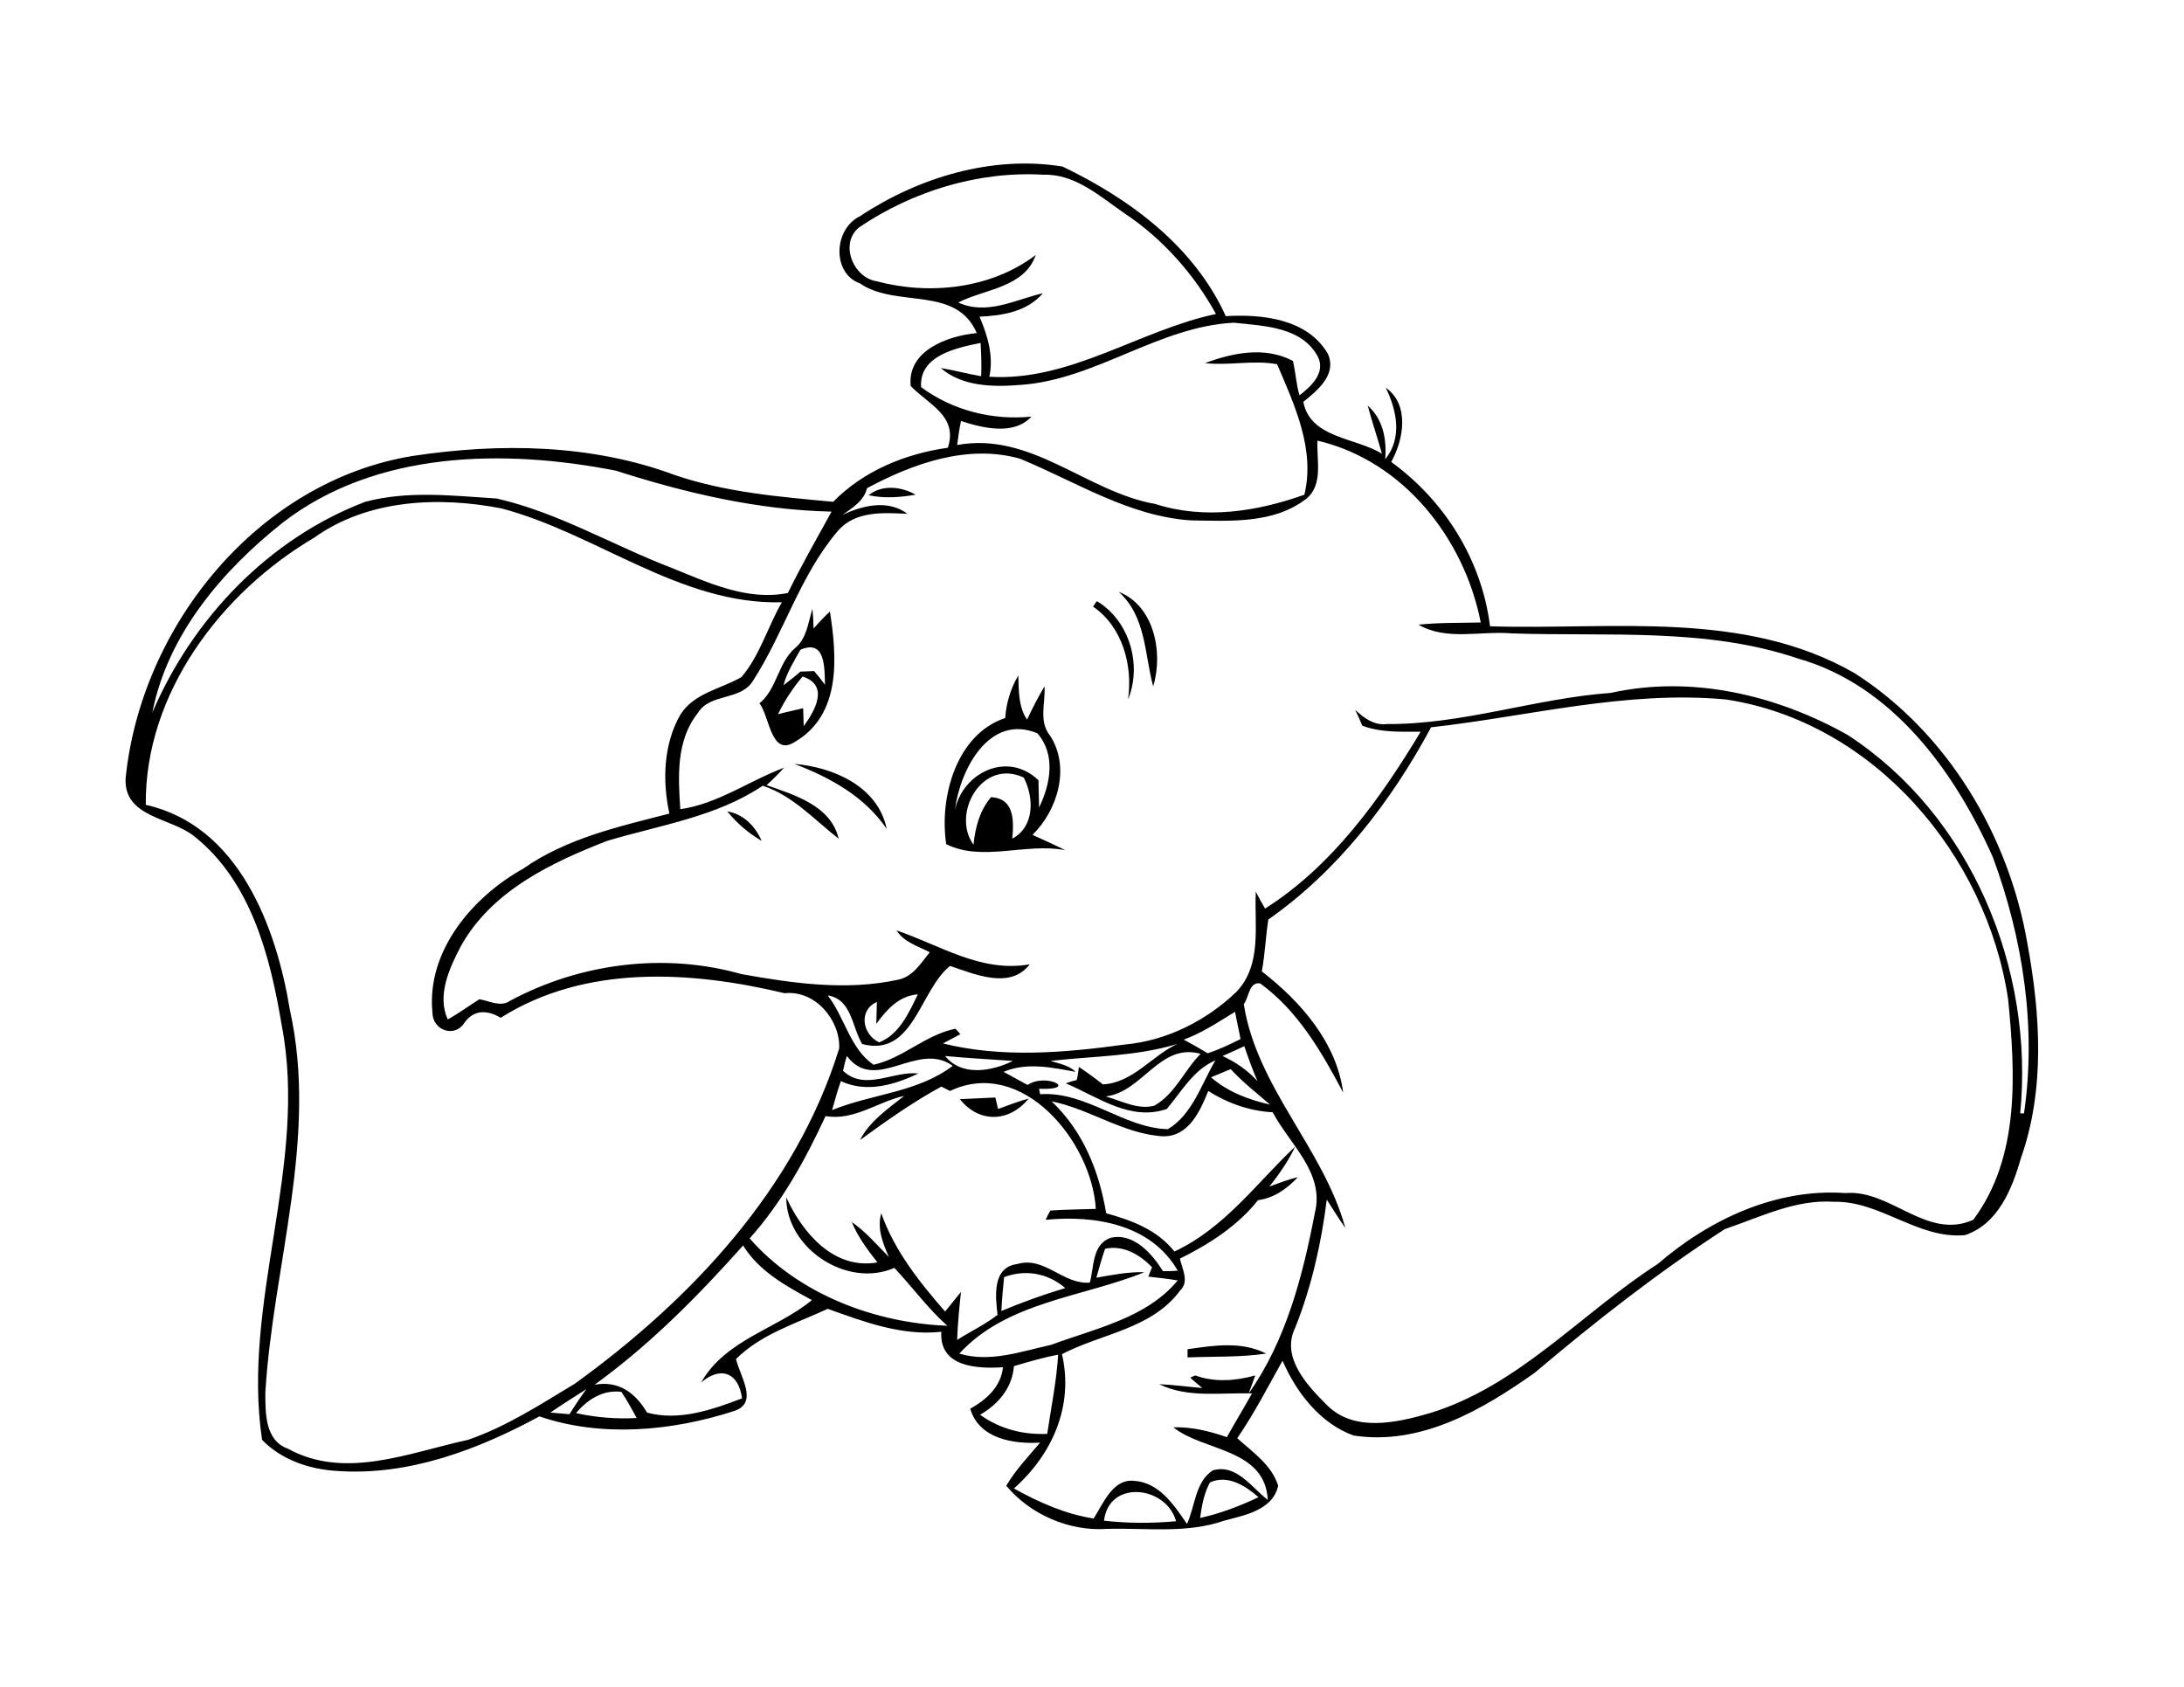
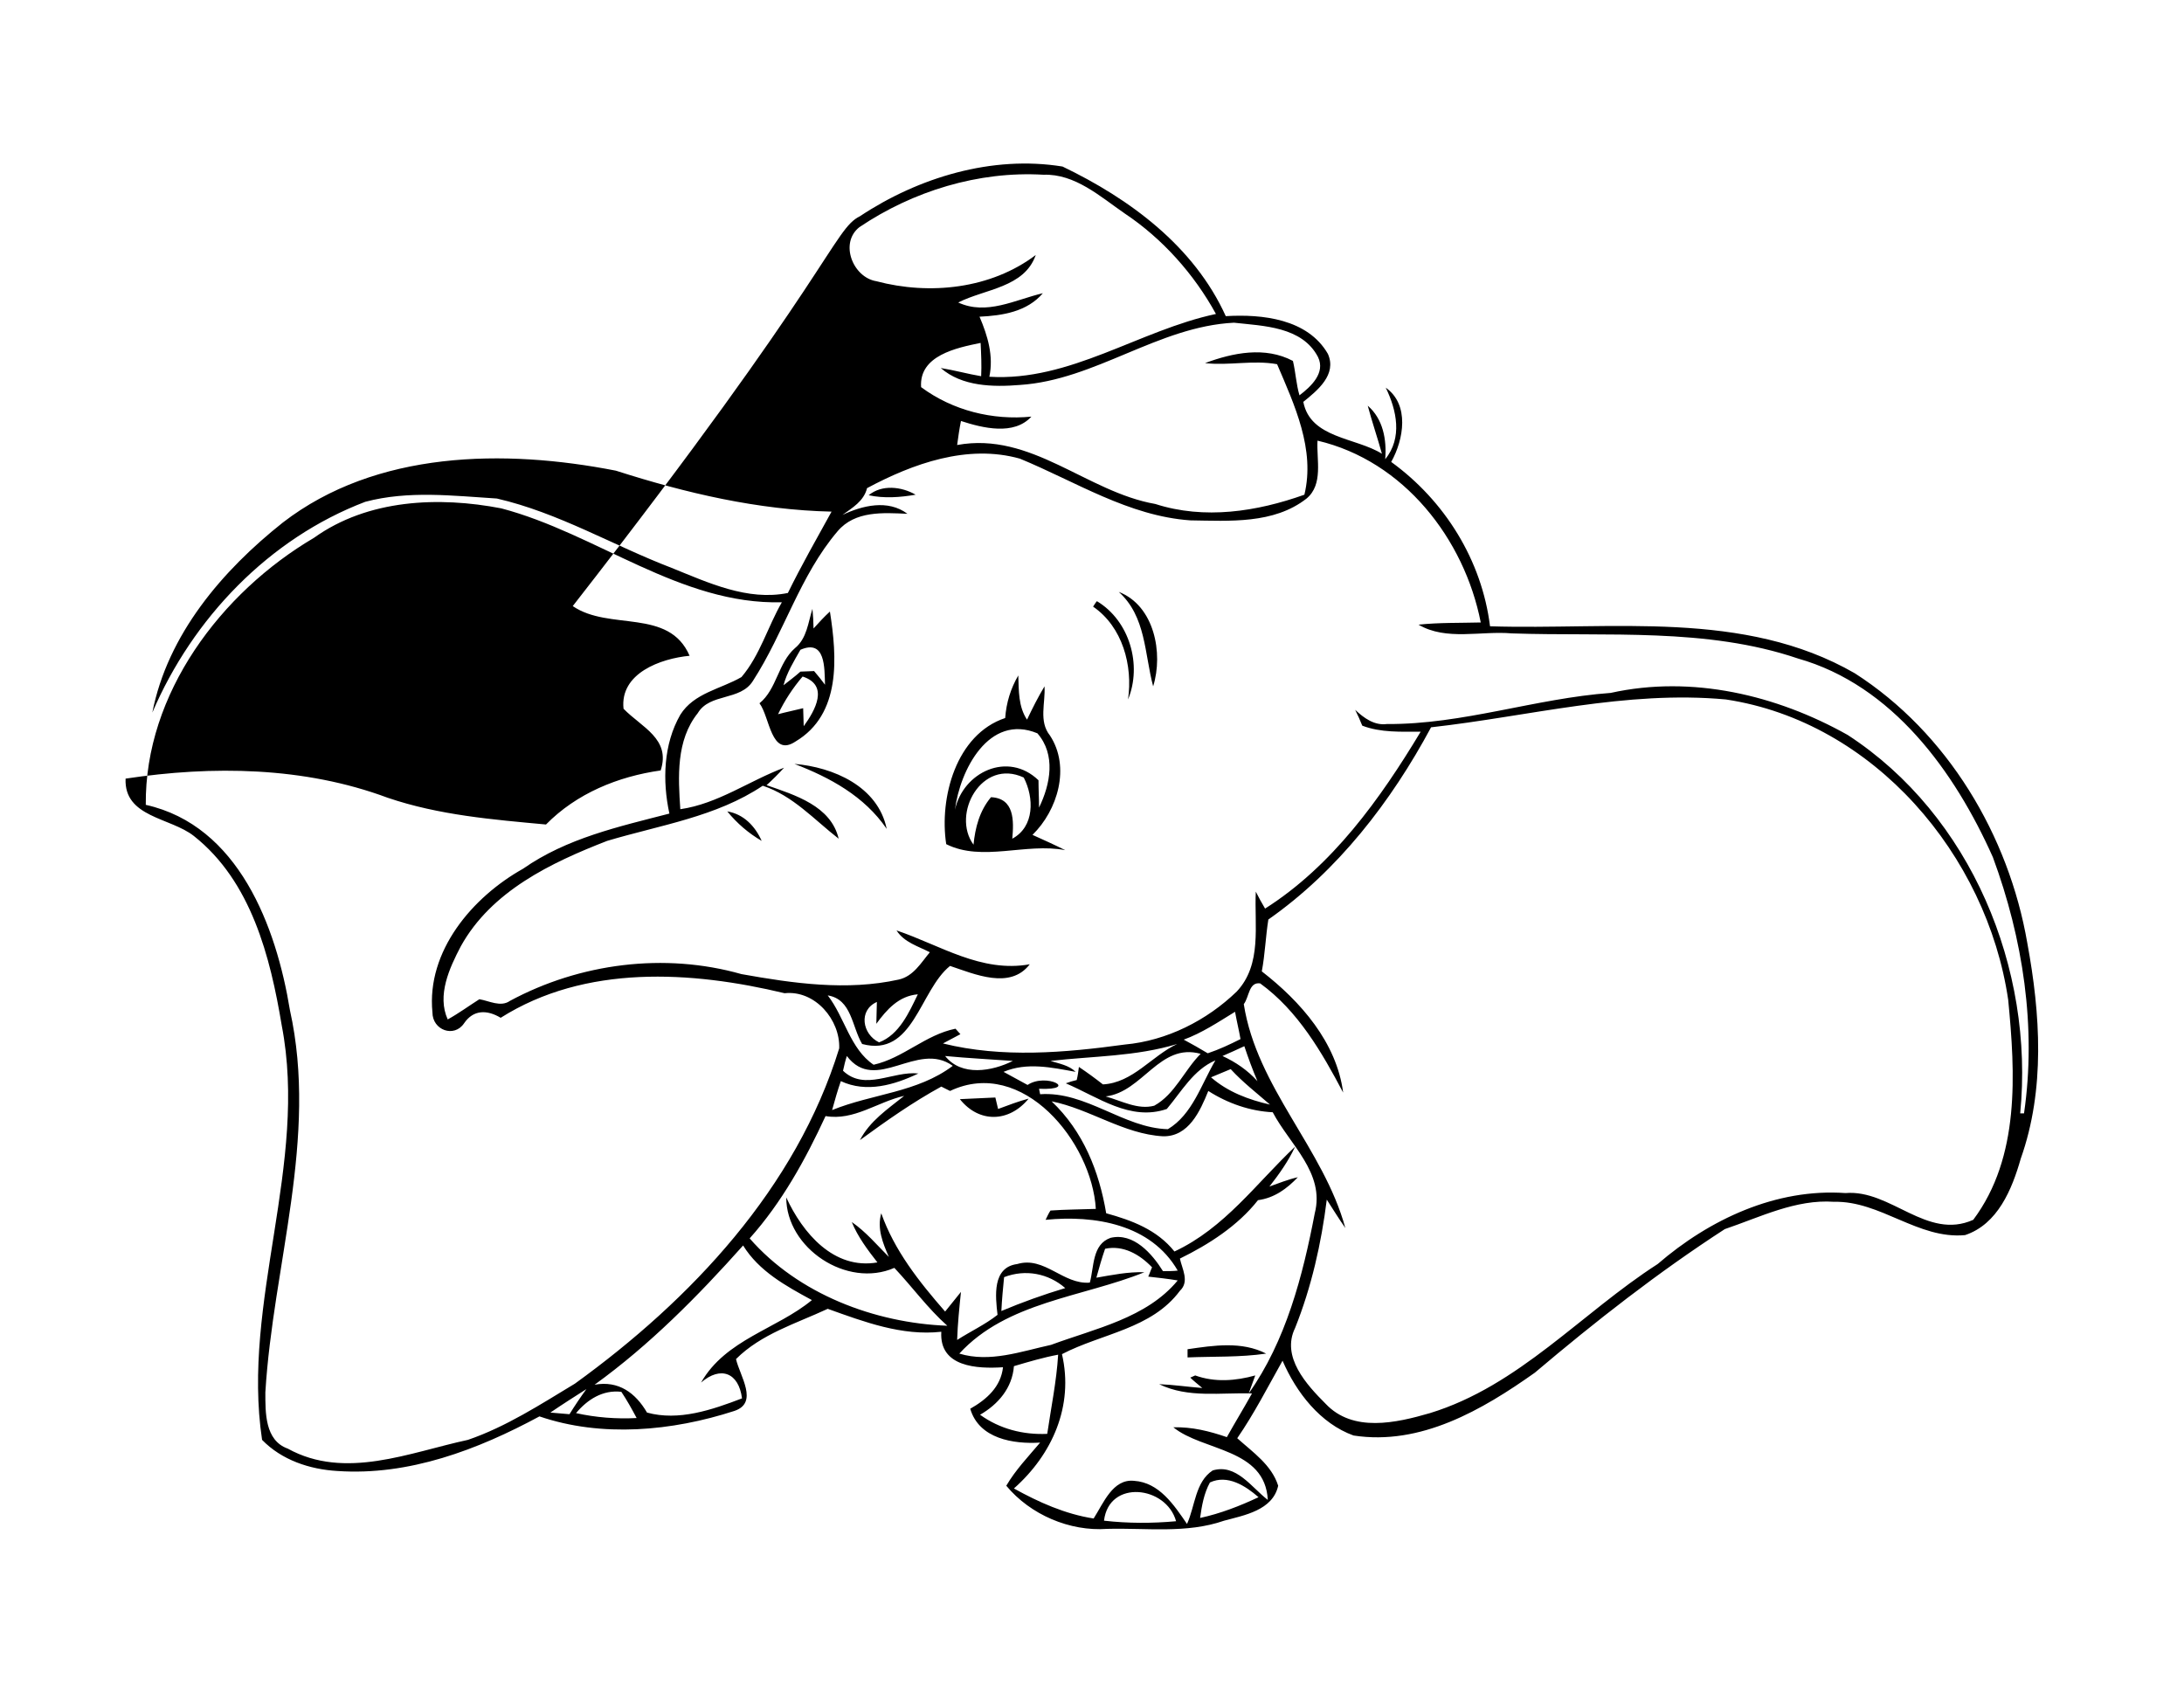
<svg xmlns="http://www.w3.org/2000/svg" version="1.2" baseProfile="tiny" id="Layer_1" x="0px" y="0px" viewBox="0 0 400 309" overflow="scroll" xml:space="preserve">
-   <path d="M217.5,247.1c4.8-0.7,9.9-1.5,14.4,0.8c-4.8,0.7-9.6,0.5-14.4,0.7L217.5,247.1 M175.8,201.3c2.2-0.1,4.4-0.2,6.5-0.3  c0.1,0.5,0.4,1.6,0.5,2.1c1.9-0.7,3.7-1.4,5.6-1.9C184.8,205.6,179.3,205.7,175.8,201.3 M133.2,148.6c3,0.5,5.1,2.7,6.3,5.4  C137.1,152.6,135,150.8,133.2,148.6 M145.5,139.9c7.1,0.6,15.3,4.1,16.9,11.9C158.3,145.8,152,142.4,145.5,139.9 M178.3,154.7  c0.3-3.1,1.1-6.2,3.2-8.7c4.3,0.2,4.2,4.3,3.9,7.6c4.1-2.2,4-7.5,2.1-11.2C179.8,138.8,174.2,149.1,178.3,154.7 M174.9,148.3  c1.5-6.9,9.7-10.8,15.3-5.4c0,1.7,0.1,3.3,0.1,5c2.1-4.3,3.1-9.7-0.3-13.6C181.1,130.6,175.8,141.1,174.9,148.3 M184.1,131.5  c0.2-2.8,1-5.4,2.4-7.8c0.1,2.8,0,5.7,1.6,8.1c1-2.1,2-4.1,3.2-6.1c0.2,3-1.1,6.4,1,9c3.8,5.8,1.4,13.7-3.2,18.2c2,0.9,4,1.8,6,2.8  c-7.2-1.4-15.2,2.2-21.8-1.1C172,146.1,175.1,134.5,184.1,131.5 M142.5,130.8c1.5-0.4,3-0.7,4.6-1.1c0,0.8,0.1,2.5,0.1,3.3  c2.1-2.9,4.7-7.5-0.2-9.1C145.2,126,143.7,128.3,142.5,130.8 M146.6,119c-1.2,2.1-2.5,4.2-3.1,6.5c1-0.8,2.1-1.6,3.1-2.5  c0.6,0,1.9-0.1,2.5-0.1c0.7,0.8,1.4,1.7,2,2.5C151,122.3,151.2,117,146.6,119 M145.6,118.7c2.2-1.8,2.4-4.7,3.2-7.2  c0.1,0.9,0.2,2.7,0.2,3.6c1-1.1,1.9-2.1,3-3.1c1.3,8.3,2.1,18.8-6.3,23.8c-4.5,3-4.7-4.5-6.6-7C142.3,126.2,142.5,121.4,145.6,118.7   M200.2,111.1c0.2-0.3,0.5-0.8,0.7-1c6,3.6,8.3,11.7,5.7,18C207.5,121.9,205.6,114.8,200.2,111.1 M204.9,108.4  c6.5,2.5,8.2,11.2,6.3,17.3C209.6,119.7,209.9,112.9,204.9,108.4 M159.1,90.7c2.4-2,6-1.6,8.6-0.1C164.8,91.1,161.9,91.3,159.1,90.7   M202.2,278.5c4.4,0.5,8.8,0.5,13.2,0.1C213.6,272.1,203.1,270.9,202.2,278.5 M221.6,271.5c-1.1,2-1.5,4.3-1.8,6.5  c3.7-0.8,7.3-2.2,10.7-3.8C228.1,272.1,224.8,270,221.6,271.5 M105.5,258.8c3.6,0.8,7.4,1.1,11.1,0.9c-0.9-1.7-1.8-3.3-2.8-4.8  C110.4,254.5,107.6,256.3,105.5,258.8 M100.8,258.7c1.2,0.1,2.3,0.2,3.5,0.3c1-1.6,2-3.1,3.1-4.6C105.2,255.8,103,257.2,100.8,258.7   M185.7,250.2c-0.3,4-2.9,7-6.2,8.9c3.6,2.6,7.9,3.7,12.3,3.5c0.7-4.8,1.7-9.6,2-14.5C191.1,248.6,188.4,249.4,185.7,250.2   M183.9,233.9c-0.2,2-0.4,4.1-0.5,6.2c3.8-1.6,7.7-3,11.7-4.2C192,233.2,187.8,232.4,183.9,233.9 M202.4,228.7  c-0.6,1.7-1.1,3.5-1.6,5.3c2.9-0.5,5.8-1.1,8.8-1c-11.4,4.6-25.2,5.4-33.9,14.9c5.6,1.7,11.3-0.4,16.8-1.6c8.1-3,17.5-4.9,23.2-11.8  c-1.8-0.3-3.6-0.5-5.4-0.7c0.2-0.4,0.5-1.3,0.7-1.7C208.7,229.7,205.7,228,202.4,228.7 M136.1,228.1c-8.3,9.3-17.1,18.2-27.2,25.5  c4.4-0.8,7.5,1.5,9.6,5.1c5.8,1.6,11.9-0.5,17.4-2.6c-0.6-4.7-3.9-6-7.5-2.9c4.5-7.9,13.9-9.8,20.3-15.1  C143.9,235.5,139,232.8,136.1,228.1 M221.3,199.8c-1.5,3.7-3.6,8.4-8.3,8.3c-7.2-0.4-13.4-5-20.4-6.4c5.8,5.5,8.7,12.8,10,20.5  c4.7,1.3,9.3,3,12.5,7c9.2-4.3,15-12.5,22.1-19.2c-1.2,2.6-2.9,5-4.7,7.3c1.7-0.6,3.4-1.3,5.2-1.7c-2,2.1-4.3,3.8-7.3,4.2  c-3.7,4.7-9,8.1-14.3,10.7c0.4,1.9,1.8,4.2,0,5.9c-5.2,7-14.3,7.8-21.6,11.6c2.2,9.5-1.8,18.4-8.8,24.6c4.5,2.5,9.4,4.7,14.6,5.5  c1.8-2.8,3.5-7.3,7.4-6.9c4.6,0.3,7.3,4.4,9.7,7.9c1.5-3.3,1.5-7.7,4.7-9.8c4.3-1.3,7.1,3.1,10.1,5.4c-0.5-9.5-11.9-8.9-17.3-13.3  c3.4-0.1,6.6,0.7,9.8,1.8c1.5-2.7,3.1-5.3,4.6-8c-5.7-0.2-11.7,0.9-17-1.7c2.6,0.1,5.3,0.5,7.9,0.7c-0.6-0.5-1.7-1.4-2.2-1.9  c0.2-0.1,0.7-0.3,0.9-0.4c3.6,1.3,7.4,1,11,0c-0.3,0.8-0.9,2.5-1.2,3.3c6.8-9.6,9.9-21.5,12.1-33c1.9-7.4-4.6-12.6-7.7-18.5  C229,203.5,224.9,202.1,221.3,199.8 M174,199.8c-0.4-0.2-1.2-0.6-1.6-0.8c-5.3,2.9-10.1,6.3-14.9,9.8c1.8-3.5,5.1-5.7,8.1-8.1  c-4.9,1.1-9.2,4.6-14.4,3.7c-3.7,8-8,15.8-13.9,22.4c8.9,10.2,22.9,15.5,36.2,16c-3.6-3.2-6.4-7.1-9.7-10.6  c-8.7,3.8-19.8-3.6-19.8-12.9c3,6.5,8.7,13.3,16.7,11.9c-1.8-2.3-3.6-4.7-4.7-7.4c2.6,1.8,4.6,4.2,6.8,6.4c-1.1-2.5-2.2-5.2-1.4-8  c2.4,6.8,6.9,12.5,11.7,18c1-1.2,1.9-2.4,2.9-3.6c-0.3,2.9-0.6,5.8-0.7,8.8c2.5-1.6,5.1-2.8,7.4-4.6c-0.4-3.4-1-8.7,3.6-9.3  c5-1.5,8.4,3.8,13.3,3.4c0.8-2.9,0.4-7,3.8-8.2c4.2-1,7.6,2.9,9.6,6.1c0.7,0,2,0,2.7-0.1c-4.9-8.5-15.2-10.2-24.2-9.3  c0.2-0.4,0.6-1.3,0.9-1.7c2.8-0.2,5.5-0.2,8.3-0.3C200,209.2,187.3,193.5,174,199.8 M221.8,197.3c3.1,2.7,6.9,4.1,10.8,5  c-2.4-2.1-5-4.1-7.2-6.5C224.2,196.3,223,196.8,221.8,197.3 M173.1,193.4c3,3.8,8.6,2.8,12.4,0.9C181.4,194,177.3,193.8,173.1,193.4   M202.5,200.8c2.9,0.8,5.9,2.5,8.9,1.7c3.8-2.1,5.5-6.5,8.5-9.5C212.4,190.9,209.3,200,202.5,200.8 M155.1,193.4  c-0.3,0.9-0.5,1.8-0.7,2.7c4,3.8,9.1,0,13.8,0.5c-4.4,2.1-9.5,3.6-14.2,1.4c-0.6,1.7-1.1,3.5-1.6,5.3c7.4-3,15.6-3.2,22.1-8.1  C168,190.5,160.4,200.4,155.1,193.4 M192.4,194.3c1.6,0.5,3.4,0.8,4.6,2c-4.4-0.8-8.9-1.8-13.2,0c1.5,0.8,2.9,1.6,4.4,2.4  c3.4-2.3,9.6,1,2.1,0.7l0.2,1c8.4-0.6,15.3,6.2,23.4,6.4c4.5-2.7,6.1-8.2,8.7-12.6c-4,1.7-6.2,5.7-8.9,8.9  c-6.7,2.3-12.6-2.2-18.5-4.7c0.5-0.2,1.5-0.5,2-0.6c0.2-0.8,0.3-1.6,0.4-2.4c1.5,1,3,2.1,4.4,3.2c5.5-0.3,8.9-5.2,13.6-7.4  C208,193.5,200.2,193.4,192.4,194.3 M223.9,193.4c2.4,1.1,4.6,2.6,6.4,4.6c-0.9-2.1-1.7-4.3-2.4-6.4  C226.6,192.2,225.3,192.8,223.9,193.4 M216.8,190.4c1.5,0.8,2.9,1.6,4.4,2.5c2.1-0.7,4-1.6,6-2.6c-0.3-1.7-0.7-3.3-1-5  C223.1,187.2,220.1,189.2,216.8,190.4 M160.5,187.5c0-1,0.1-3,0.1-4c-3.4,1.5-2.7,5.9,0.4,7.4c3.7-1.4,5.5-5.5,7.1-8.8  C164.6,182.4,162.4,184.9,160.5,187.5 M262.1,133.2c-7.3,13.6-17.1,26.3-29.8,35.2c-0.5,3.1-0.6,6.3-1.2,9.5  c7.1,5.5,13.7,13,14.9,22.2c-3.9-7.4-8.3-15-15.2-20c-2.1-0.3-2,2.5-3,3.8c2.4,15.3,14.6,26.4,18.6,41c-1.2-1.7-2.3-3.5-3.4-5.2  c-1,8-2.8,16-5.8,23.5c-2.6,5.3,2.1,10.4,5.6,13.9c5,5.3,12.9,3.5,19.1,1.7c16.3-5,27.7-18.3,41.7-27.3c9.5-8.2,21.7-13.9,34.4-13  c8.3-0.7,14.9,8.7,23.4,4.9c8.6-11.5,7.7-26.8,6.4-40.3c-3.9-26.5-24.6-50.9-51.7-55C297.8,126.4,280,131.2,262.1,133.2 M57.5,98.5  c-17,10-31,28.5-30.8,48.9c17,3.8,23.9,22.3,26.4,37.6c5.2,23.4-3.1,46.7-4.5,70c0,3.7-0.1,8.8,4.1,10.3c10.5,5.8,22.3,0.7,33-1.6  c7-2.4,13.3-6.5,19.6-10.3c21.3-15.4,40.5-35.8,48.4-61.4c0.2-5.2-4.4-10.7-10-10.1c-17.1-4.1-36.5-5.3-52,4.5c-2.5-1.5-5-1.5-6.7,1  c-1.8,2.7-5.8,1.3-5.8-2c-1.1-11.2,7.3-21.1,16.6-26.3c8-5.6,17.5-7.7,26.8-10.1c-1.3-6-1.1-12.7,2-18.1c2.5-4,7.4-4.7,11.2-6.9  c3.4-4,4.8-9.2,7.4-13.7c-18.6,0.5-33.9-12.6-51.4-17.2C80.4,90.9,67.4,91.4,57.5,98.5 M51.8,95.7c-11.1,8.8-21.1,20.5-23.9,34.8  c7.4-17.3,21.4-31.9,39-38.6c7.9-2.1,16.1-1.1,24.1-0.6c11.3,2.6,21.3,8.6,32,12.7c6.7,2.7,13.9,6.1,21.3,4.6c2.5-5.1,5.3-10,8-14.9  c-13.5-0.3-26.7-3.4-39.5-7.5C92.4,82.2,68.9,82.5,51.8,95.7 M241.3,80.7c-0.2,3.5,1.1,8-2,10.6c-6,4.7-14.1,4.1-21.3,4  c-11.3-0.8-21-7.1-31.2-11.3c-9.6-2.7-19.6,0.9-28,5.4c-0.6,2.4-2.7,3.6-4.5,4.9c3.6-1.7,8.3-2.9,11.9-0.2  c-4.4-0.2-9.6-0.6-12.8,3.2c-6.9,8.1-9.8,18.6-15.5,27.4c-2.3,3.7-7.9,2.2-10.1,5.9c-4,5-3.6,11.7-3.2,17.6c6.9-1,12.6-5.2,19-7.6  c-1,1.1-2.1,2.2-3.2,3.2c5.2,1.8,11.8,3.8,13.2,9.8c-4.5-3.5-8.4-7.9-13.9-9.7c-8.5,5.7-18.8,7.2-28.5,10.1  c-10.3,4-21.2,9.2-26.8,19.3c-2.1,4-4.4,9-2.4,13.4c2-1.1,3.9-2.5,5.8-3.7c1.8,0.3,3.9,1.5,5.6,0.3c12.8-6.9,28.3-8.9,42.4-4.9  c9.5,1.7,19.3,3.1,28.8,1c2.7-0.6,4.1-3.1,5.7-5c-2.1-1.1-4.7-1.8-6.1-4c8,2.7,15.5,7.8,24.4,6.2c-3.6,4.7-10.1,1.8-14.6,0.3  c-5.6,4.5-6.7,16.8-16.1,14.3c-1.9-3.2-1.9-8.2-6.3-8.9c3.1,4,4.1,9.8,8.4,12.7c5.4-1.2,9.5-5.5,15-6.6c0.2,0.2,0.6,0.7,0.9,1  c-0.8,0.4-2.4,1.3-3.2,1.7c10.9,2.7,22.3,1.7,33.3,0.2c7.7-0.7,15-4.4,20.5-9.7c4.7-5,3.2-12.2,3.5-18.3c0.5,1,1.1,2.1,1.7,3.1  c12.3-7.8,21.1-20.1,28.5-32.4c-3.6,0-7.3,0.2-10.7-1.1c-0.4-1-0.8-1.9-1.3-2.9c1.6,1.5,3.5,2.9,5.8,2.6c13.9,0.1,27.2-4.7,41-5.7  c14.9-3.3,30.4,0.4,43.4,7.7c22.6,14.7,34.2,42.8,31.6,69.3l0.7,0c2.3-15.8-0.2-32-5.7-46.9c-7-15.7-18.4-31.5-35.7-36.4  c-16.8-5.7-34.9-4-52.4-4.6c-5.7-0.5-12,1.4-17.1-1.6c3.8-0.4,7.6-0.3,11.4-0.4C268.2,98.7,257.1,84.4,241.3,80.7 M186.8,70.5  c-4.9,0.4-10.6,0.3-14.5-3.1c2.5,0.4,5,1.1,7.4,1.5c0.1-2,0-4.1-0.1-6.1c-4.4,0.9-11.3,2.3-10.9,8.1c5.8,4.3,13.1,6.1,20.2,5.4  c-3.2,3.5-8.9,2.1-12.9,0.8c-0.3,1.5-0.5,2.9-0.7,4.4c13.6-2.5,23.7,8.6,36.3,10.8c9,2.9,18.6,1.4,27.3-1.7c2-8.3-1.8-16.4-5-23.9  c-4.4-0.8-8.8,0.3-13.2-0.2c5.1-1.9,11-3.1,16.1-0.4c0.5,2.1,0.6,4.3,1.2,6.3c2.1-1.6,4.8-4.1,3.4-7c-2.9-5.6-10-5.7-15.4-6.3  C212.1,59.8,200.6,69.6,186.8,70.5 M157.4,41.6c-3.7,2.9-1.2,9.2,3.1,9.9c9.8,2.6,21,1.4,29.2-4.8c-2.1,6-9.3,6.2-14.2,8.7  c5.2,2.4,10.4-0.5,15.5-1.7c-2.9,3.4-7.4,4.1-11.6,4.3c1.5,3.5,2.6,7.2,1.8,11c14.8,0.9,27.4-8.5,41.5-11.5  c-4-7.3-9.8-13.8-16.7-18.4c-4.5-3.1-9.1-7.3-14.9-7.1C179.2,31.3,167.2,35,157.4,41.6 M157.5,39.6c10.7-7.1,24.2-11.2,37.1-9.1  c12.3,5.9,24.1,14.6,29.9,27.4c6.7-0.4,15,0.5,18.7,6.9c1.7,3.8-1.9,6.7-4.5,8.8c1.3,6.7,9.6,6.5,14.4,9.5c-0.8-2.9-1.8-5.8-2.6-8.8  c2.8,2.4,3.5,6.2,3.2,9.8c3.2-3.9,2.1-9,0.1-13.1c4.4,3.1,3.3,9.5,1,13.6c9.8,7.1,16.6,18,18.1,30.1c22.3,0.7,46.5-3.1,66.8,8.6  c17,10.9,28.2,29.7,31.6,49.4c2.4,13,3.3,26.8-1.2,39.5c-1.6,5.6-4.2,12-10.2,14c-8.6,0.8-15.5-6.3-24-6.1c-7-0.5-13.5,2.8-20,5  c-12.2,7.9-23.7,16.9-34.8,26.3c-9.6,6.8-20.9,13.4-33.2,11.5c-6.1-2.2-10.5-7.9-13-13.7c-2.7,4.8-5.2,9.7-8.3,14.2  c2.9,2.6,6.3,4.9,7.5,8.7c-1,4.5-6.2,5.4-9.9,6.4c-6.9,2.4-14.3,1.3-21.4,1.5c-6.9,0.5-14.1-2.6-18.5-7.9c1.7-2.9,4-5.3,6.2-7.9  c-4.9,0.3-11.2-0.7-12.8-6.2c3-1.7,5.6-4,6-7.6c-4.7,0.3-11.7,0-11.3-6.5c-7.2,0.8-14.1-1.8-20.8-4.2c-5.8,2.7-12.2,4.6-16.8,9.2  c0.7,3.1,4.2,8-0.3,9.5c-11.4,3.7-24.3,4.9-35.7,1c-11.3,6.1-23.9,10.9-37,10c-5.1-0.3-10.2-2-13.8-5.7c-3.8-25.3,8.5-50.5,3.6-75.9  c-2.1-12.6-5.6-26.4-16.1-34.7c-4.3-3.4-12.8-3.4-12.5-10.5c2.8-28,24.3-54.5,52.6-59.1c15.9-2.4,32.7-2.2,48,3.5  c9.4,3.2,19.3,4,29,4.9c5.6-5.7,13.2-8.8,21-9.9c1.9-5.8-3.5-7.9-6.8-11.3c-0.7-6.5,6.8-9.2,12.1-9.7c-3.8-8.8-14.7-4.5-21.4-9.1  C152.4,50.1,152.6,42,157.5,39.6" />
+   <path d="M217.5,247.1c4.8-0.7,9.9-1.5,14.4,0.8c-4.8,0.7-9.6,0.5-14.4,0.7L217.5,247.1 M175.8,201.3c2.2-0.1,4.4-0.2,6.5-0.3  c0.1,0.5,0.4,1.6,0.5,2.1c1.9-0.7,3.7-1.4,5.6-1.9C184.8,205.6,179.3,205.7,175.8,201.3 M133.2,148.6c3,0.5,5.1,2.7,6.3,5.4  C137.1,152.6,135,150.8,133.2,148.6 M145.5,139.9c7.1,0.6,15.3,4.1,16.9,11.9C158.3,145.8,152,142.4,145.5,139.9 M178.3,154.7  c0.3-3.1,1.1-6.2,3.2-8.7c4.3,0.2,4.2,4.3,3.9,7.6c4.1-2.2,4-7.5,2.1-11.2C179.8,138.8,174.2,149.1,178.3,154.7 M174.9,148.3  c1.5-6.9,9.7-10.8,15.3-5.4c0,1.7,0.1,3.3,0.1,5c2.1-4.3,3.1-9.7-0.3-13.6C181.1,130.6,175.8,141.1,174.9,148.3 M184.1,131.5  c0.2-2.8,1-5.4,2.4-7.8c0.1,2.8,0,5.7,1.6,8.1c1-2.1,2-4.1,3.2-6.1c0.2,3-1.1,6.4,1,9c3.8,5.8,1.4,13.7-3.2,18.2c2,0.9,4,1.8,6,2.8  c-7.2-1.4-15.2,2.2-21.8-1.1C172,146.1,175.1,134.5,184.1,131.5 M142.5,130.8c1.5-0.4,3-0.7,4.6-1.1c0,0.8,0.1,2.5,0.1,3.3  c2.1-2.9,4.7-7.5-0.2-9.1C145.2,126,143.7,128.3,142.5,130.8 M146.6,119c-1.2,2.1-2.5,4.2-3.1,6.5c1-0.8,2.1-1.6,3.1-2.5  c0.6,0,1.9-0.1,2.5-0.1c0.7,0.8,1.4,1.7,2,2.5C151,122.3,151.2,117,146.6,119 M145.6,118.7c2.2-1.8,2.4-4.7,3.2-7.2  c0.1,0.9,0.2,2.7,0.2,3.6c1-1.1,1.9-2.1,3-3.1c1.3,8.3,2.1,18.8-6.3,23.8c-4.5,3-4.7-4.5-6.6-7C142.3,126.2,142.5,121.4,145.6,118.7   M200.2,111.1c0.2-0.3,0.5-0.8,0.7-1c6,3.6,8.3,11.7,5.7,18C207.5,121.9,205.6,114.8,200.2,111.1 M204.9,108.4  c6.5,2.5,8.2,11.2,6.3,17.3C209.6,119.7,209.9,112.9,204.9,108.4 M159.1,90.7c2.4-2,6-1.6,8.6-0.1C164.8,91.1,161.9,91.3,159.1,90.7   M202.2,278.5c4.4,0.5,8.8,0.5,13.2,0.1C213.6,272.1,203.1,270.9,202.2,278.5 M221.6,271.5c-1.1,2-1.5,4.3-1.8,6.5  c3.7-0.8,7.3-2.2,10.7-3.8C228.1,272.1,224.8,270,221.6,271.5 M105.5,258.8c3.6,0.8,7.4,1.1,11.1,0.9c-0.9-1.7-1.8-3.3-2.8-4.8  C110.4,254.5,107.6,256.3,105.5,258.8 M100.8,258.7c1.2,0.1,2.3,0.2,3.5,0.3c1-1.6,2-3.1,3.1-4.6C105.2,255.8,103,257.2,100.8,258.7   M185.7,250.2c-0.3,4-2.9,7-6.2,8.9c3.6,2.6,7.9,3.7,12.3,3.5c0.7-4.8,1.7-9.6,2-14.5C191.1,248.6,188.4,249.4,185.7,250.2   M183.9,233.9c-0.2,2-0.4,4.1-0.5,6.2c3.8-1.6,7.7-3,11.7-4.2C192,233.2,187.8,232.4,183.9,233.9 M202.4,228.7  c-0.6,1.7-1.1,3.5-1.6,5.3c2.9-0.5,5.8-1.1,8.8-1c-11.4,4.6-25.2,5.4-33.9,14.9c5.6,1.7,11.3-0.4,16.8-1.6c8.1-3,17.5-4.9,23.2-11.8  c-1.8-0.3-3.6-0.5-5.4-0.7c0.2-0.4,0.5-1.3,0.7-1.7C208.7,229.7,205.7,228,202.4,228.7 M136.1,228.1c-8.3,9.3-17.1,18.2-27.2,25.5  c4.4-0.8,7.5,1.5,9.6,5.1c5.8,1.6,11.9-0.5,17.4-2.6c-0.6-4.7-3.9-6-7.5-2.9c4.5-7.9,13.9-9.8,20.3-15.1  C143.9,235.5,139,232.8,136.1,228.1 M221.3,199.8c-1.5,3.7-3.6,8.4-8.3,8.3c-7.2-0.4-13.4-5-20.4-6.4c5.8,5.5,8.7,12.8,10,20.5  c4.7,1.3,9.3,3,12.5,7c9.2-4.3,15-12.5,22.1-19.2c-1.2,2.6-2.9,5-4.7,7.3c1.7-0.6,3.4-1.3,5.2-1.7c-2,2.1-4.3,3.8-7.3,4.2  c-3.7,4.7-9,8.1-14.3,10.7c0.4,1.9,1.8,4.2,0,5.9c-5.2,7-14.3,7.8-21.6,11.6c2.2,9.5-1.8,18.4-8.8,24.6c4.5,2.5,9.4,4.7,14.6,5.5  c1.8-2.8,3.5-7.3,7.4-6.9c4.6,0.3,7.3,4.4,9.7,7.9c1.5-3.3,1.5-7.7,4.7-9.8c4.3-1.3,7.1,3.1,10.1,5.4c-0.5-9.5-11.9-8.9-17.3-13.3  c3.4-0.1,6.6,0.7,9.8,1.8c1.5-2.7,3.1-5.3,4.6-8c-5.7-0.2-11.7,0.9-17-1.7c2.6,0.1,5.3,0.5,7.9,0.7c-0.6-0.5-1.7-1.4-2.2-1.9  c0.2-0.1,0.7-0.3,0.9-0.4c3.6,1.3,7.4,1,11,0c-0.3,0.8-0.9,2.5-1.2,3.3c6.8-9.6,9.9-21.5,12.1-33c1.9-7.4-4.6-12.6-7.7-18.5  C229,203.5,224.9,202.1,221.3,199.8 M174,199.8c-0.4-0.2-1.2-0.6-1.6-0.8c-5.3,2.9-10.1,6.3-14.9,9.8c1.8-3.5,5.1-5.7,8.1-8.1  c-4.9,1.1-9.2,4.6-14.4,3.7c-3.7,8-8,15.8-13.9,22.4c8.9,10.2,22.9,15.5,36.2,16c-3.6-3.2-6.4-7.1-9.7-10.6  c-8.7,3.8-19.8-3.6-19.8-12.9c3,6.5,8.7,13.3,16.7,11.9c-1.8-2.3-3.6-4.7-4.7-7.4c2.6,1.8,4.6,4.2,6.8,6.4c-1.1-2.5-2.2-5.2-1.4-8  c2.4,6.8,6.9,12.5,11.7,18c1-1.2,1.9-2.4,2.9-3.6c-0.3,2.9-0.6,5.8-0.7,8.8c2.5-1.6,5.1-2.8,7.4-4.6c-0.4-3.4-1-8.7,3.6-9.3  c5-1.5,8.4,3.8,13.3,3.4c0.8-2.9,0.4-7,3.8-8.2c4.2-1,7.6,2.9,9.6,6.1c0.7,0,2,0,2.7-0.1c-4.9-8.5-15.2-10.2-24.2-9.3  c0.2-0.4,0.6-1.3,0.9-1.7c2.8-0.2,5.5-0.2,8.3-0.3C200,209.2,187.3,193.5,174,199.8 M221.8,197.3c3.1,2.7,6.9,4.1,10.8,5  c-2.4-2.1-5-4.1-7.2-6.5C224.2,196.3,223,196.8,221.8,197.3 M173.1,193.4c3,3.8,8.6,2.8,12.4,0.9C181.4,194,177.3,193.8,173.1,193.4   M202.5,200.8c2.9,0.8,5.9,2.5,8.9,1.7c3.8-2.1,5.5-6.5,8.5-9.5C212.4,190.9,209.3,200,202.5,200.8 M155.1,193.4  c-0.3,0.9-0.5,1.8-0.7,2.7c4,3.8,9.1,0,13.8,0.5c-4.4,2.1-9.5,3.6-14.2,1.4c-0.6,1.7-1.1,3.5-1.6,5.3c7.4-3,15.6-3.2,22.1-8.1  C168,190.5,160.4,200.4,155.1,193.4 M192.4,194.3c1.6,0.5,3.4,0.8,4.6,2c-4.4-0.8-8.9-1.8-13.2,0c1.5,0.8,2.9,1.6,4.4,2.4  c3.4-2.3,9.6,1,2.1,0.7l0.2,1c8.4-0.6,15.3,6.2,23.4,6.4c4.5-2.7,6.1-8.2,8.7-12.6c-4,1.7-6.2,5.7-8.9,8.9  c-6.7,2.3-12.6-2.2-18.5-4.7c0.5-0.2,1.5-0.5,2-0.6c0.2-0.8,0.3-1.6,0.4-2.4c1.5,1,3,2.1,4.4,3.2c5.5-0.3,8.9-5.2,13.6-7.4  C208,193.5,200.2,193.4,192.4,194.3 M223.9,193.4c2.4,1.1,4.6,2.6,6.4,4.6c-0.9-2.1-1.7-4.3-2.4-6.4  C226.6,192.2,225.3,192.8,223.9,193.4 M216.8,190.4c1.5,0.8,2.9,1.6,4.4,2.5c2.1-0.7,4-1.6,6-2.6c-0.3-1.7-0.7-3.3-1-5  C223.1,187.2,220.1,189.2,216.8,190.4 M160.5,187.5c0-1,0.1-3,0.1-4c-3.4,1.5-2.7,5.9,0.4,7.4c3.7-1.4,5.5-5.5,7.1-8.8  C164.6,182.4,162.4,184.9,160.5,187.5 M262.1,133.2c-7.3,13.6-17.1,26.3-29.8,35.2c-0.5,3.1-0.6,6.3-1.2,9.5  c7.1,5.5,13.7,13,14.9,22.2c-3.9-7.4-8.3-15-15.2-20c-2.1-0.3-2,2.5-3,3.8c2.4,15.3,14.6,26.4,18.6,41c-1.2-1.7-2.3-3.5-3.4-5.2  c-1,8-2.8,16-5.8,23.5c-2.6,5.3,2.1,10.4,5.6,13.9c5,5.3,12.9,3.5,19.1,1.7c16.3-5,27.7-18.3,41.7-27.3c9.5-8.2,21.7-13.9,34.4-13  c8.3-0.7,14.9,8.7,23.4,4.9c8.6-11.5,7.7-26.8,6.4-40.3c-3.9-26.5-24.6-50.9-51.7-55C297.8,126.4,280,131.2,262.1,133.2 M57.5,98.5  c-17,10-31,28.5-30.8,48.9c17,3.8,23.9,22.3,26.4,37.6c5.2,23.4-3.1,46.7-4.5,70c0,3.7-0.1,8.8,4.1,10.3c10.5,5.8,22.3,0.7,33-1.6  c7-2.4,13.3-6.5,19.6-10.3c21.3-15.4,40.5-35.8,48.4-61.4c0.2-5.2-4.4-10.7-10-10.1c-17.1-4.1-36.5-5.3-52,4.5c-2.5-1.5-5-1.5-6.7,1  c-1.8,2.7-5.8,1.3-5.8-2c-1.1-11.2,7.3-21.1,16.6-26.3c8-5.6,17.5-7.7,26.8-10.1c-1.3-6-1.1-12.7,2-18.1c2.5-4,7.4-4.7,11.2-6.9  c3.4-4,4.8-9.2,7.4-13.7c-18.6,0.5-33.9-12.6-51.4-17.2C80.4,90.9,67.4,91.4,57.5,98.5 M51.8,95.7c-11.1,8.8-21.1,20.5-23.9,34.8  c7.4-17.3,21.4-31.9,39-38.6c7.9-2.1,16.1-1.1,24.1-0.6c11.3,2.6,21.3,8.6,32,12.7c6.7,2.7,13.9,6.1,21.3,4.6c2.5-5.1,5.3-10,8-14.9  c-13.5-0.3-26.7-3.4-39.5-7.5C92.4,82.2,68.9,82.5,51.8,95.7 M241.3,80.7c-0.2,3.5,1.1,8-2,10.6c-6,4.7-14.1,4.1-21.3,4  c-11.3-0.8-21-7.1-31.2-11.3c-9.6-2.7-19.6,0.9-28,5.4c-0.6,2.4-2.7,3.6-4.5,4.9c3.6-1.7,8.3-2.9,11.9-0.2  c-4.4-0.2-9.6-0.6-12.8,3.2c-6.9,8.1-9.8,18.6-15.5,27.4c-2.3,3.7-7.9,2.2-10.1,5.9c-4,5-3.6,11.7-3.2,17.6c6.9-1,12.6-5.2,19-7.6  c-1,1.1-2.1,2.2-3.2,3.2c5.2,1.8,11.8,3.8,13.2,9.8c-4.5-3.5-8.4-7.9-13.9-9.7c-8.5,5.7-18.8,7.2-28.5,10.1  c-10.3,4-21.2,9.2-26.8,19.3c-2.1,4-4.4,9-2.4,13.4c2-1.1,3.9-2.5,5.8-3.7c1.8,0.3,3.9,1.5,5.6,0.3c12.8-6.9,28.3-8.9,42.4-4.9  c9.5,1.7,19.3,3.1,28.8,1c2.7-0.6,4.1-3.1,5.7-5c-2.1-1.1-4.7-1.8-6.1-4c8,2.7,15.5,7.8,24.4,6.2c-3.6,4.7-10.1,1.8-14.6,0.3  c-5.6,4.5-6.7,16.8-16.1,14.3c-1.9-3.2-1.9-8.2-6.3-8.9c3.1,4,4.1,9.8,8.4,12.7c5.4-1.2,9.5-5.5,15-6.6c0.2,0.2,0.6,0.7,0.9,1  c-0.8,0.4-2.4,1.3-3.2,1.7c10.9,2.7,22.3,1.7,33.3,0.2c7.7-0.7,15-4.4,20.5-9.7c4.7-5,3.2-12.2,3.5-18.3c0.5,1,1.1,2.1,1.7,3.1  c12.3-7.8,21.1-20.1,28.5-32.4c-3.6,0-7.3,0.2-10.7-1.1c-0.4-1-0.8-1.9-1.3-2.9c1.6,1.5,3.5,2.9,5.8,2.6c13.9,0.1,27.2-4.7,41-5.7  c14.9-3.3,30.4,0.4,43.4,7.7c22.6,14.7,34.2,42.8,31.6,69.3l0.7,0c2.3-15.8-0.2-32-5.7-46.9c-7-15.7-18.4-31.5-35.7-36.4  c-16.8-5.7-34.9-4-52.4-4.6c-5.7-0.5-12,1.4-17.1-1.6c3.8-0.4,7.6-0.3,11.4-0.4C268.2,98.7,257.1,84.4,241.3,80.7 M186.8,70.5  c-4.9,0.4-10.6,0.3-14.5-3.1c2.5,0.4,5,1.1,7.4,1.5c0.1-2,0-4.1-0.1-6.1c-4.4,0.9-11.3,2.3-10.9,8.1c5.8,4.3,13.1,6.1,20.2,5.4  c-3.2,3.5-8.9,2.1-12.9,0.8c-0.3,1.5-0.5,2.9-0.7,4.4c13.6-2.5,23.7,8.6,36.3,10.8c9,2.9,18.6,1.4,27.3-1.7c2-8.3-1.8-16.4-5-23.9  c-4.4-0.8-8.8,0.3-13.2-0.2c5.1-1.9,11-3.1,16.1-0.4c0.5,2.1,0.6,4.3,1.2,6.3c2.1-1.6,4.8-4.1,3.4-7c-2.9-5.6-10-5.7-15.4-6.3  C212.1,59.8,200.6,69.6,186.8,70.5 M157.4,41.6c-3.7,2.9-1.2,9.2,3.1,9.9c9.8,2.6,21,1.4,29.2-4.8c-2.1,6-9.3,6.2-14.2,8.7  c5.2,2.4,10.4-0.5,15.5-1.7c-2.9,3.4-7.4,4.1-11.6,4.3c1.5,3.5,2.6,7.2,1.8,11c14.8,0.9,27.4-8.5,41.5-11.5  c-4-7.3-9.8-13.8-16.7-18.4c-4.5-3.1-9.1-7.3-14.9-7.1C179.2,31.3,167.2,35,157.4,41.6 M157.5,39.6c10.7-7.1,24.2-11.2,37.1-9.1  c12.3,5.9,24.1,14.6,29.9,27.4c6.7-0.4,15,0.5,18.7,6.9c1.7,3.8-1.9,6.7-4.5,8.8c1.3,6.7,9.6,6.5,14.4,9.5c-0.8-2.9-1.8-5.8-2.6-8.8  c2.8,2.4,3.5,6.2,3.2,9.8c3.2-3.9,2.1-9,0.1-13.1c4.4,3.1,3.3,9.5,1,13.6c9.8,7.1,16.6,18,18.1,30.1c22.3,0.7,46.5-3.1,66.8,8.6  c17,10.9,28.2,29.7,31.6,49.4c2.4,13,3.3,26.8-1.2,39.5c-1.6,5.6-4.2,12-10.2,14c-8.6,0.8-15.5-6.3-24-6.1c-7-0.5-13.5,2.8-20,5  c-12.2,7.9-23.7,16.9-34.8,26.3c-9.6,6.8-20.9,13.4-33.2,11.5c-6.1-2.2-10.5-7.9-13-13.7c-2.7,4.8-5.2,9.7-8.3,14.2  c2.9,2.6,6.3,4.9,7.5,8.7c-1,4.5-6.2,5.4-9.9,6.4c-6.9,2.4-14.3,1.3-21.4,1.5c-6.9,0.5-14.1-2.6-18.5-7.9c1.7-2.9,4-5.3,6.2-7.9  c-4.9,0.3-11.2-0.7-12.8-6.2c3-1.7,5.6-4,6-7.6c-4.7,0.3-11.7,0-11.3-6.5c-7.2,0.8-14.1-1.8-20.8-4.2c-5.8,2.7-12.2,4.6-16.8,9.2  c0.7,3.1,4.2,8-0.3,9.5c-11.4,3.7-24.3,4.9-35.7,1c-11.3,6.1-23.9,10.9-37,10c-5.1-0.3-10.2-2-13.8-5.7c-3.8-25.3,8.5-50.5,3.6-75.9  c-2.1-12.6-5.6-26.4-16.1-34.7c-4.3-3.4-12.8-3.4-12.5-10.5c15.9-2.4,32.7-2.2,48,3.5  c9.4,3.2,19.3,4,29,4.9c5.6-5.7,13.2-8.8,21-9.9c1.9-5.8-3.5-7.9-6.8-11.3c-0.7-6.5,6.8-9.2,12.1-9.7c-3.8-8.8-14.7-4.5-21.4-9.1  C152.4,50.1,152.6,42,157.5,39.6" />
</svg>